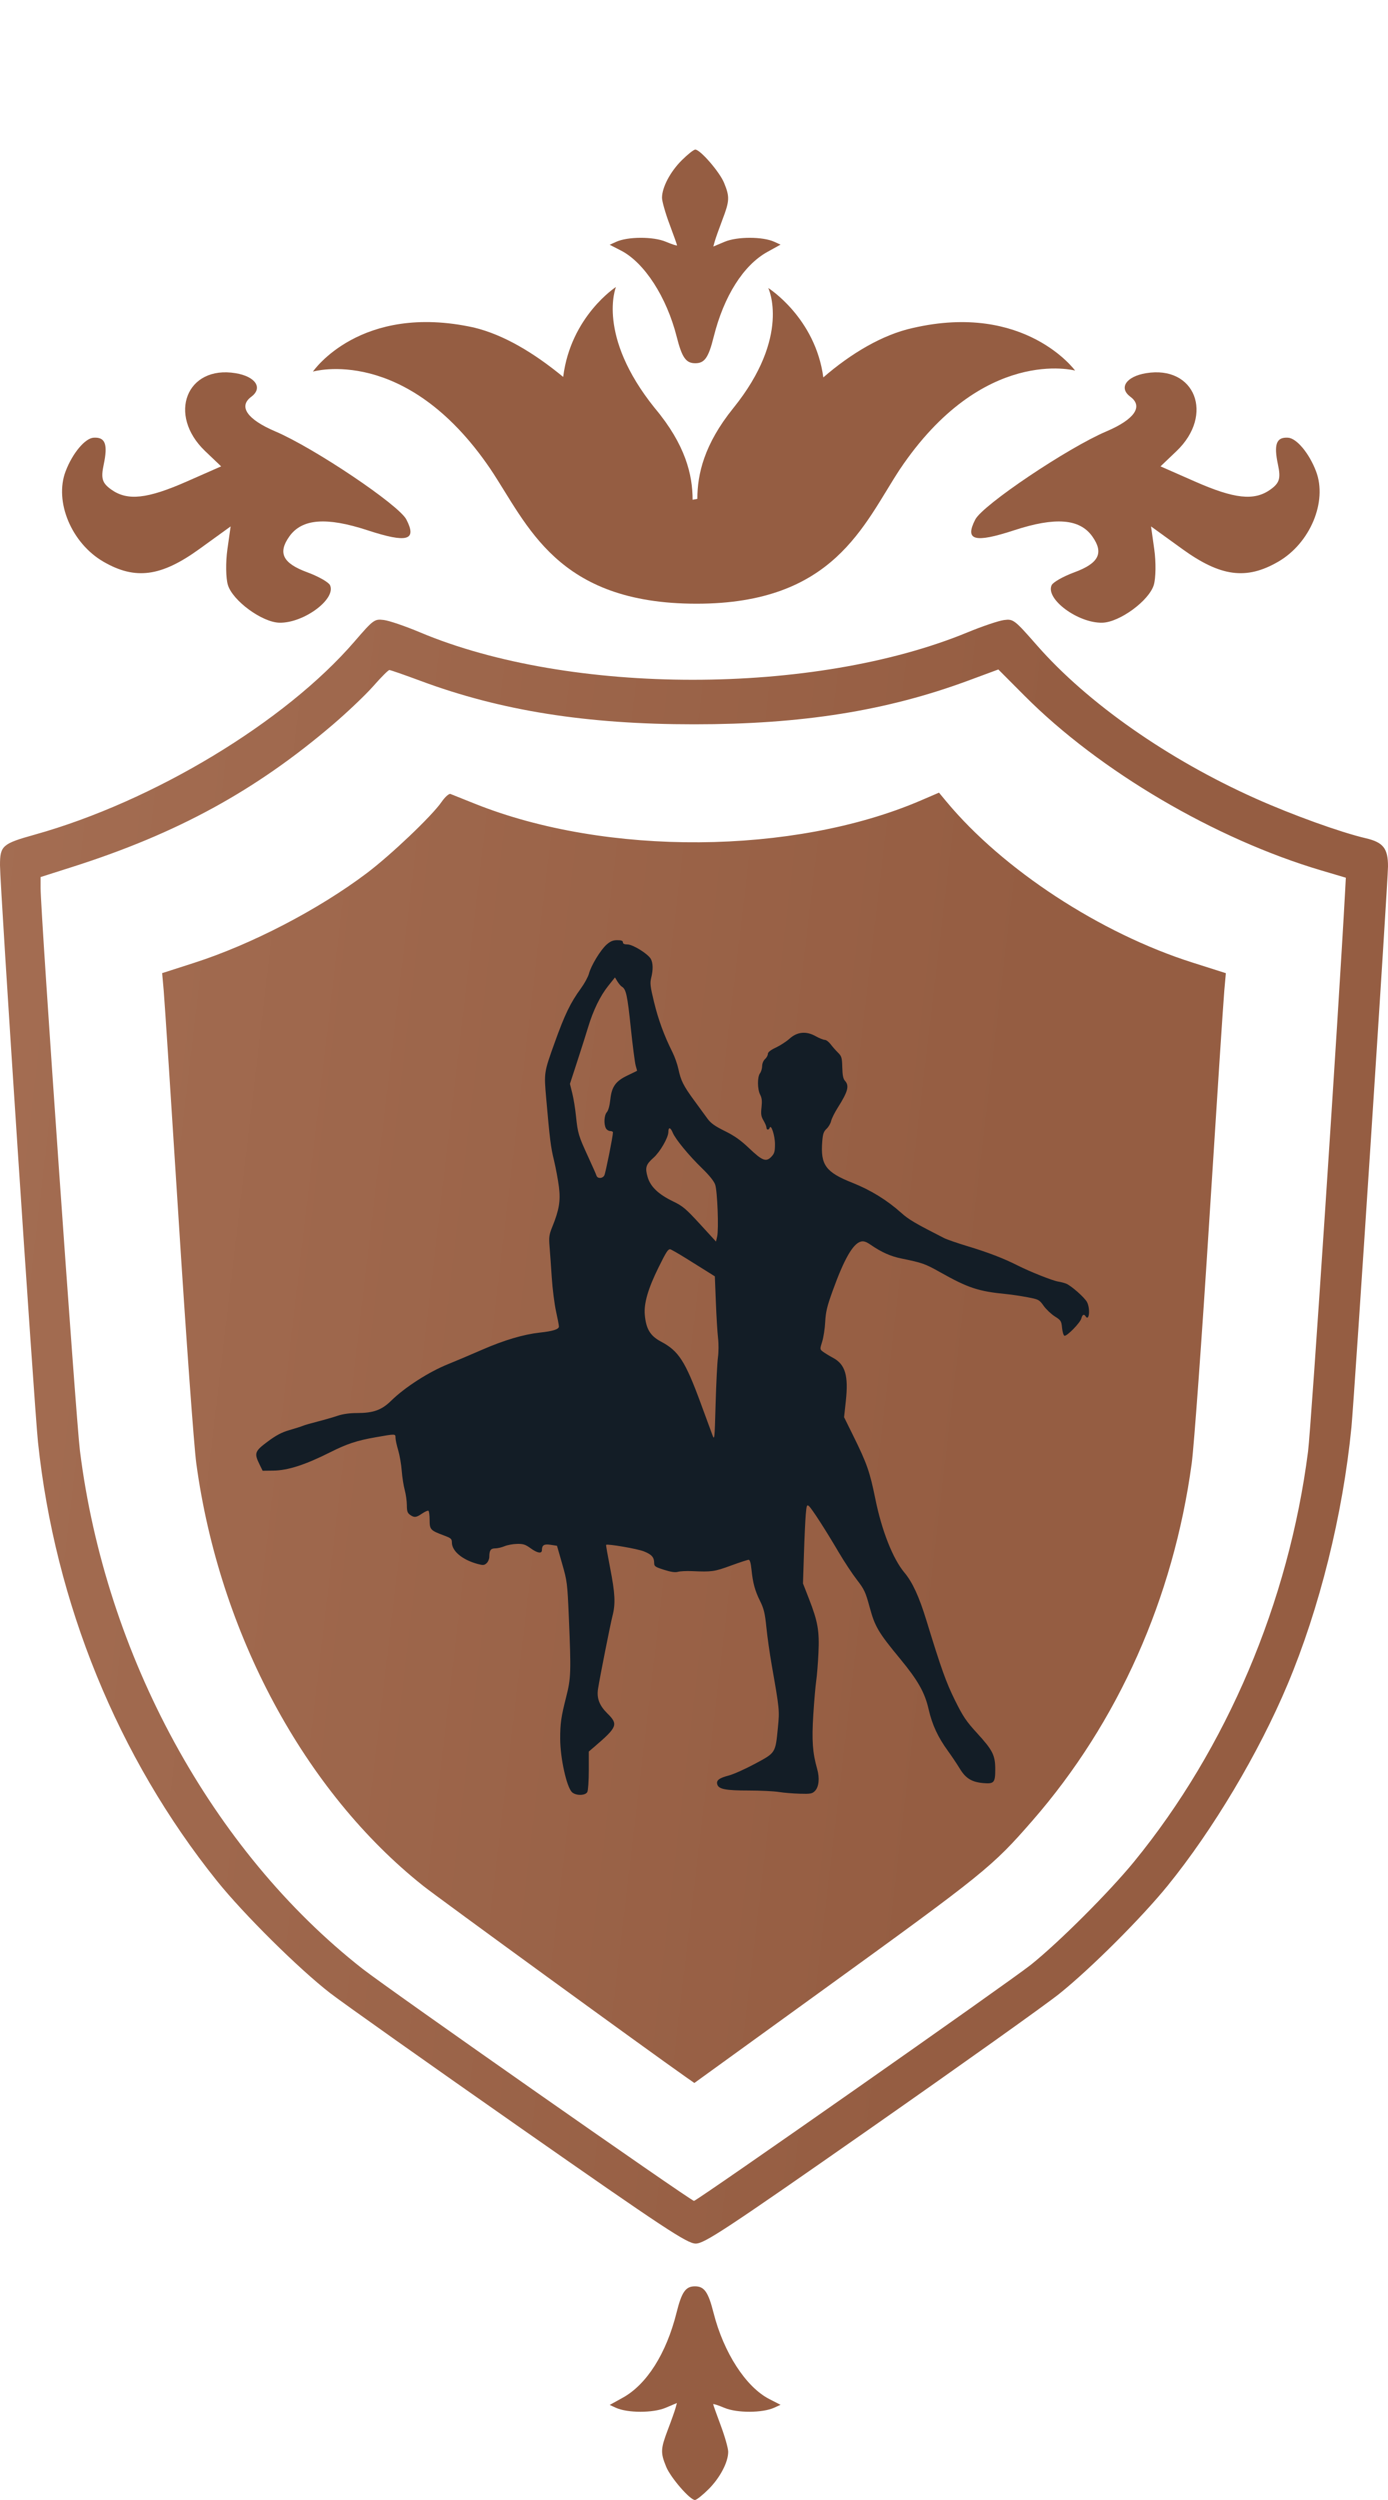
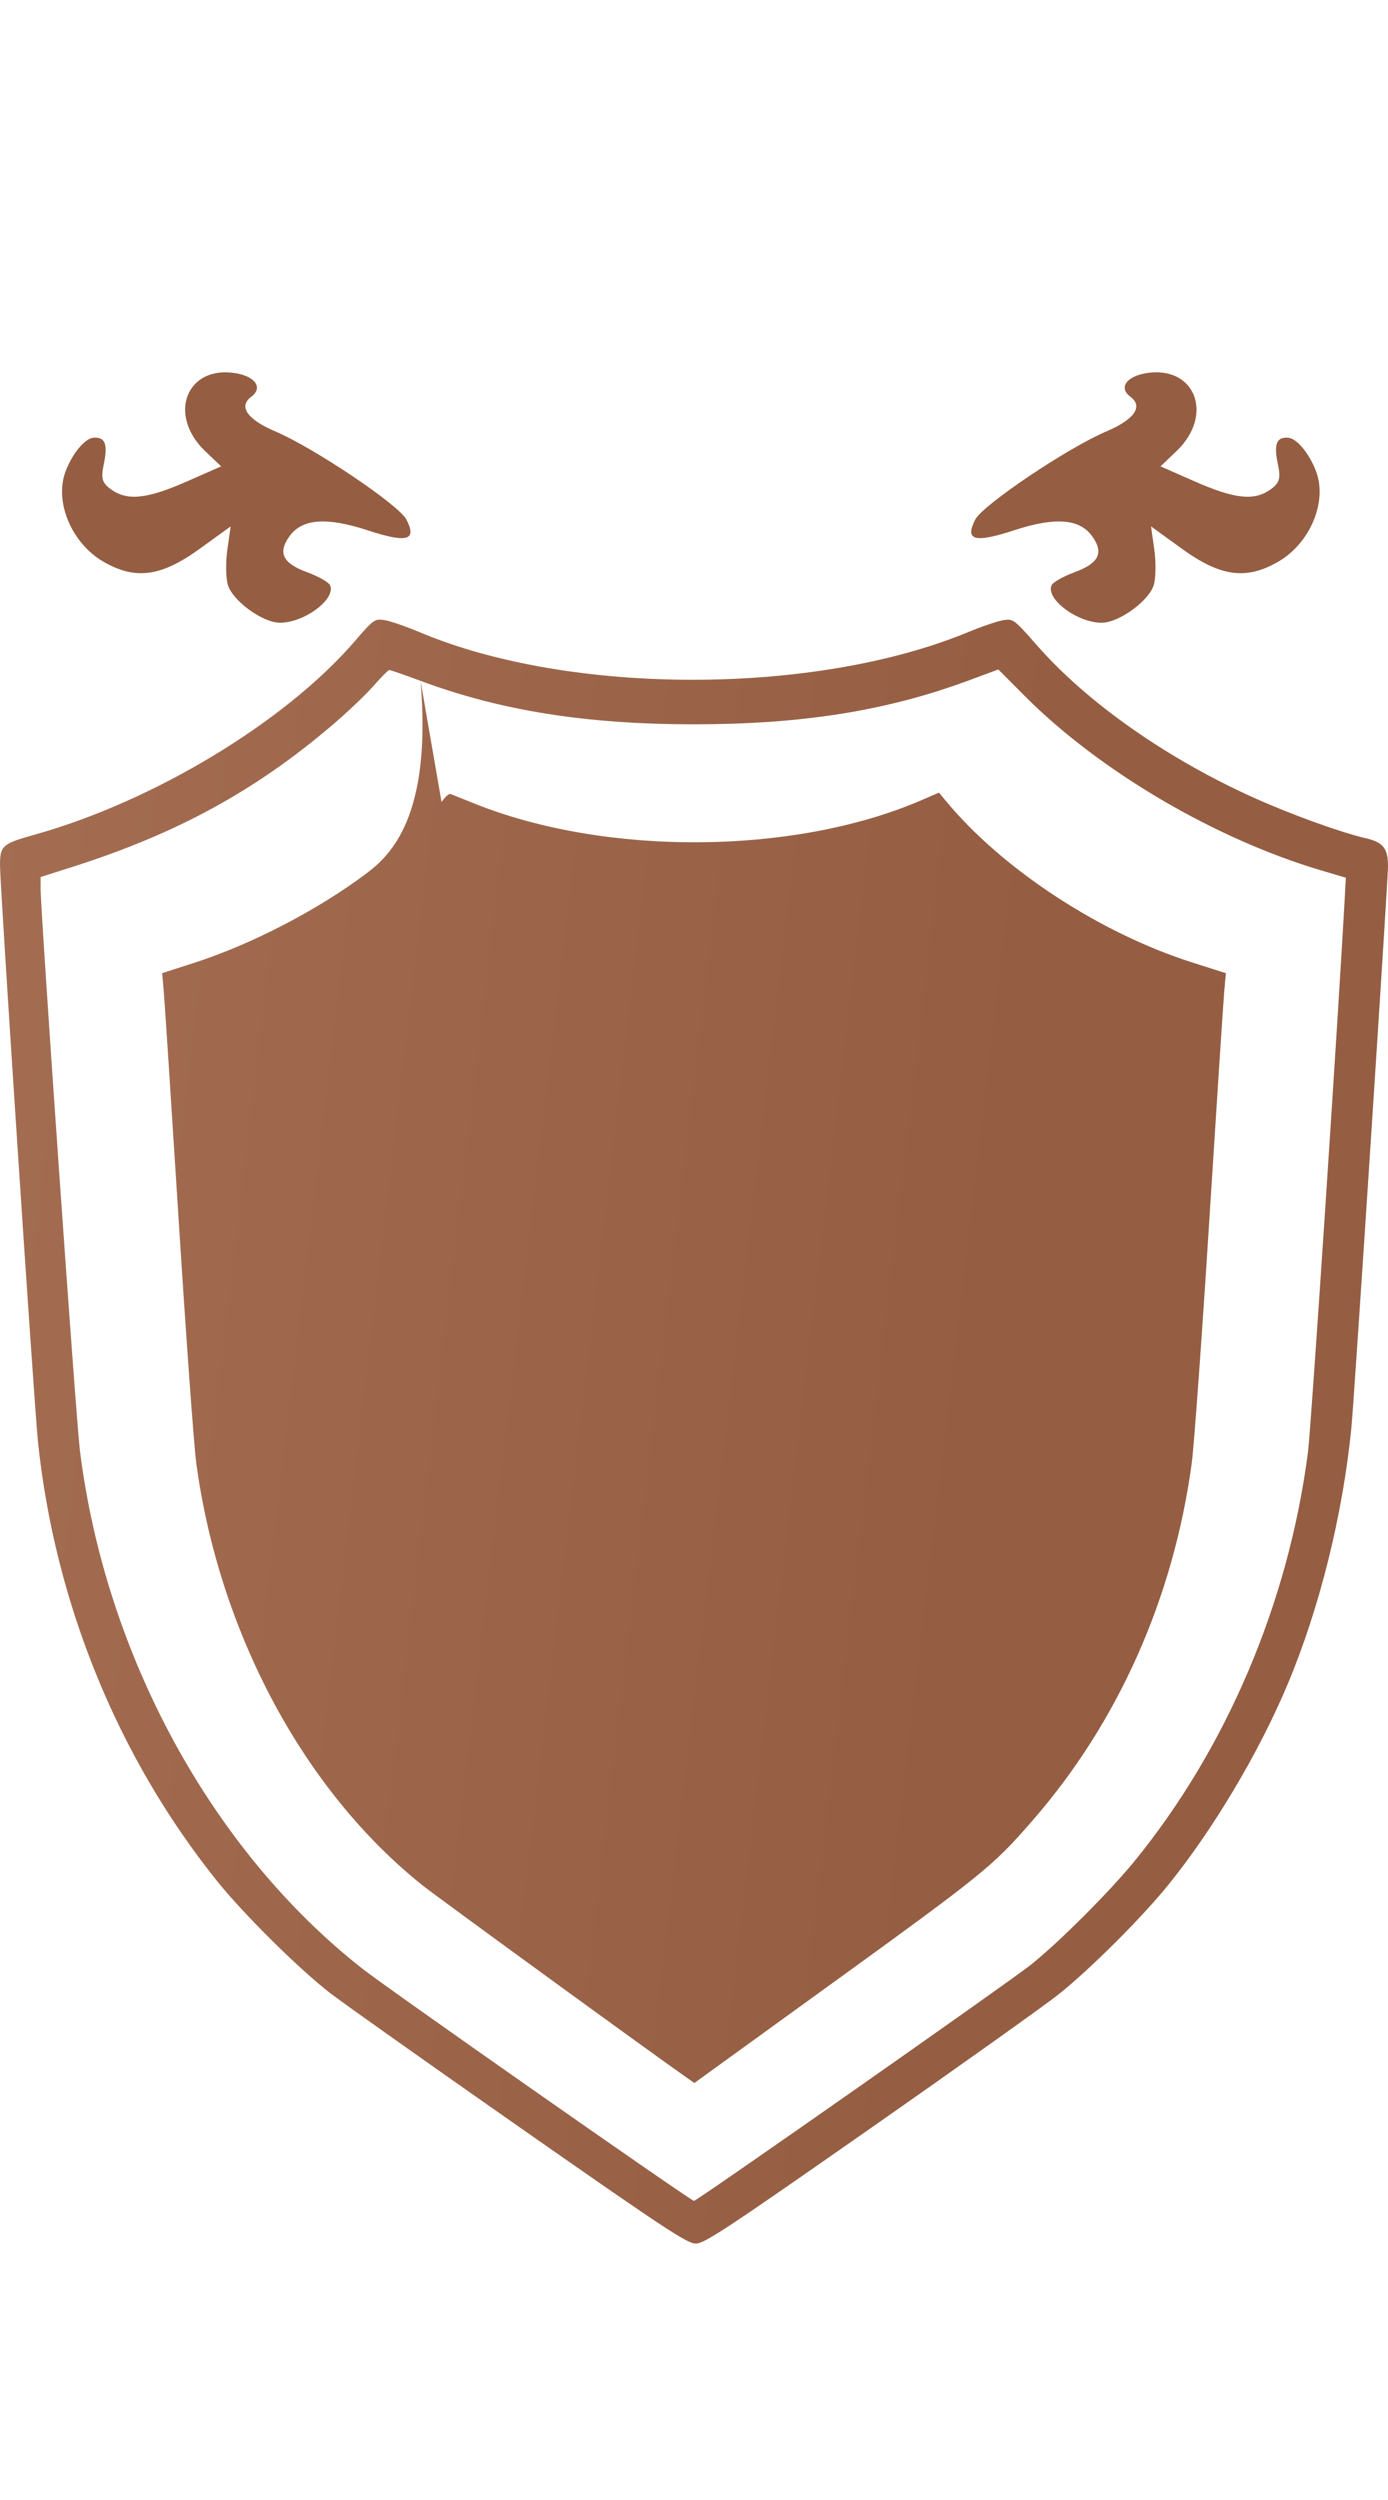
<svg xmlns="http://www.w3.org/2000/svg" width="65" height="117" viewBox="0 0 65 117" fill="none">
-   <path fill-rule="evenodd" clip-rule="evenodd" d="M16.601 30.023C13.352 33.789 7.19 37.507 1.621 39.063C0.108 39.485 0 39.58 0 40.494C0 41.48 1.606 65.854 1.779 67.492C2.574 75.026 5.52 82.245 10.158 88.024C11.407 89.58 13.987 92.136 15.458 93.275C16.05 93.733 20.042 96.558 24.328 99.553C31.12 104.299 32.179 104.998 32.58 105C32.983 105.002 33.981 104.344 40.752 99.614C44.994 96.65 48.978 93.814 49.605 93.311C51.076 92.132 53.455 89.759 54.683 88.247C56.803 85.637 58.953 82.031 60.298 78.828C61.795 75.268 62.883 70.891 63.287 66.804C63.415 65.514 65 41.214 65 40.547C65 39.703 64.776 39.42 63.957 39.229C62.779 38.954 60.528 38.143 58.8 37.371C54.701 35.541 50.928 32.901 48.568 30.211C47.503 28.998 47.455 28.961 47.017 29.018C46.768 29.051 46.001 29.309 45.313 29.593C38.133 32.554 26.706 32.554 19.667 29.593C18.99 29.308 18.23 29.048 17.978 29.016C17.537 28.96 17.488 28.996 16.601 30.023ZM19.695 31.865C23.45 33.262 27.46 33.898 32.5 33.898C37.556 33.898 41.514 33.268 45.336 31.855L46.752 31.331L47.989 32.572C51.493 36.087 56.899 39.264 61.891 40.741L63.026 41.077L62.993 41.687C62.687 47.358 61.399 66.818 61.256 67.929C60.352 74.973 57.45 81.813 53.112 87.122C51.95 88.544 49.59 90.901 48.275 91.952C47.3 92.731 32.636 103.002 32.499 103.002C32.354 103.002 18.18 93.083 16.979 92.141C9.926 86.613 4.939 77.473 3.742 67.883C3.559 66.417 1.901 42.715 1.901 41.563V41.046L3.389 40.572C8.306 39.006 11.978 36.999 15.612 33.891C16.289 33.312 17.136 32.505 17.494 32.097C17.851 31.69 18.185 31.357 18.235 31.357C18.286 31.357 18.943 31.586 19.695 31.865ZM20.677 37.533C20.23 38.182 18.303 40.016 17.172 40.867C14.91 42.572 11.772 44.2 9.086 45.063L7.593 45.543L7.666 46.358C7.706 46.807 8.022 51.647 8.368 57.114C8.714 62.581 9.085 67.701 9.193 68.492C10.275 76.438 14.262 83.851 19.829 88.267C20.53 88.823 30.437 96.028 32.128 97.212L32.517 97.484L38.4 93.23C46.127 87.643 46.455 87.378 48.35 85.205C52.356 80.612 54.949 74.801 55.807 68.492C55.915 67.701 56.286 62.581 56.631 57.114C56.977 51.647 57.293 46.807 57.334 46.359L57.407 45.545L55.85 45.05C51.522 43.677 46.965 40.697 44.316 37.509L43.973 37.096L43.115 37.465C37.173 40.014 28.391 40.077 22.237 37.614C21.679 37.391 21.166 37.186 21.096 37.158C21.027 37.131 20.838 37.299 20.677 37.533Z" fill="url(#paint0_linear_357_832)" />
+   <path fill-rule="evenodd" clip-rule="evenodd" d="M16.601 30.023C13.352 33.789 7.19 37.507 1.621 39.063C0.108 39.485 0 39.58 0 40.494C0 41.48 1.606 65.854 1.779 67.492C2.574 75.026 5.52 82.245 10.158 88.024C11.407 89.58 13.987 92.136 15.458 93.275C16.05 93.733 20.042 96.558 24.328 99.553C31.12 104.299 32.179 104.998 32.58 105C32.983 105.002 33.981 104.344 40.752 99.614C44.994 96.65 48.978 93.814 49.605 93.311C51.076 92.132 53.455 89.759 54.683 88.247C56.803 85.637 58.953 82.031 60.298 78.828C61.795 75.268 62.883 70.891 63.287 66.804C63.415 65.514 65 41.214 65 40.547C65 39.703 64.776 39.42 63.957 39.229C62.779 38.954 60.528 38.143 58.8 37.371C54.701 35.541 50.928 32.901 48.568 30.211C47.503 28.998 47.455 28.961 47.017 29.018C46.768 29.051 46.001 29.309 45.313 29.593C38.133 32.554 26.706 32.554 19.667 29.593C18.99 29.308 18.23 29.048 17.978 29.016C17.537 28.96 17.488 28.996 16.601 30.023ZM19.695 31.865C23.45 33.262 27.46 33.898 32.5 33.898C37.556 33.898 41.514 33.268 45.336 31.855L46.752 31.331L47.989 32.572C51.493 36.087 56.899 39.264 61.891 40.741L63.026 41.077L62.993 41.687C62.687 47.358 61.399 66.818 61.256 67.929C60.352 74.973 57.45 81.813 53.112 87.122C51.95 88.544 49.59 90.901 48.275 91.952C47.3 92.731 32.636 103.002 32.499 103.002C32.354 103.002 18.18 93.083 16.979 92.141C9.926 86.613 4.939 77.473 3.742 67.883C3.559 66.417 1.901 42.715 1.901 41.563V41.046L3.389 40.572C8.306 39.006 11.978 36.999 15.612 33.891C16.289 33.312 17.136 32.505 17.494 32.097C17.851 31.69 18.185 31.357 18.235 31.357C18.286 31.357 18.943 31.586 19.695 31.865ZC20.23 38.182 18.303 40.016 17.172 40.867C14.91 42.572 11.772 44.2 9.086 45.063L7.593 45.543L7.666 46.358C7.706 46.807 8.022 51.647 8.368 57.114C8.714 62.581 9.085 67.701 9.193 68.492C10.275 76.438 14.262 83.851 19.829 88.267C20.53 88.823 30.437 96.028 32.128 97.212L32.517 97.484L38.4 93.23C46.127 87.643 46.455 87.378 48.35 85.205C52.356 80.612 54.949 74.801 55.807 68.492C55.915 67.701 56.286 62.581 56.631 57.114C56.977 51.647 57.293 46.807 57.334 46.359L57.407 45.545L55.85 45.05C51.522 43.677 46.965 40.697 44.316 37.509L43.973 37.096L43.115 37.465C37.173 40.014 28.391 40.077 22.237 37.614C21.679 37.391 21.166 37.186 21.096 37.158C21.027 37.131 20.838 37.299 20.677 37.533Z" fill="url(#paint0_linear_357_832)" />
  <path fill-rule="evenodd" clip-rule="evenodd" d="M3.073 22.056C2.533 23.474 3.349 25.424 4.846 26.289C6.336 27.151 7.541 26.991 9.338 25.693L10.801 24.636L10.648 25.715C10.565 26.308 10.575 27.055 10.671 27.374C10.893 28.113 12.275 29.125 13.085 29.143C14.219 29.167 15.744 28.041 15.458 27.392C15.396 27.25 14.915 26.977 14.389 26.783C13.243 26.362 13.001 25.879 13.549 25.107C14.139 24.275 15.281 24.185 17.212 24.817C19.07 25.425 19.538 25.296 19.03 24.312C18.676 23.628 14.707 20.962 12.893 20.19C11.576 19.63 11.154 19.023 11.766 18.57C12.324 18.157 11.97 17.621 11.036 17.466C8.737 17.084 7.826 19.414 9.609 21.114L10.356 21.826L8.745 22.535C6.895 23.35 5.97 23.449 5.217 22.916C4.785 22.609 4.718 22.394 4.855 21.751C5.059 20.791 4.933 20.451 4.386 20.484C3.982 20.508 3.395 21.211 3.073 22.056Z" fill="#955D42" />
  <path fill-rule="evenodd" clip-rule="evenodd" d="M61.63 22.056C62.171 23.474 61.355 25.424 59.857 26.289C58.367 27.151 57.162 26.991 55.365 25.693L53.903 24.636L54.055 25.715C54.139 26.308 54.128 27.055 54.033 27.374C53.811 28.113 52.428 29.125 51.618 29.143C50.485 29.167 48.959 28.041 49.245 27.392C49.307 27.25 49.788 26.977 50.315 26.783C51.46 26.362 51.702 25.879 51.154 25.107C50.565 24.275 49.422 24.185 47.492 24.817C45.633 25.425 45.165 25.296 45.673 24.312C46.027 23.628 49.996 20.962 51.81 20.19C53.127 19.63 53.549 19.023 52.937 18.57C52.379 18.157 52.734 17.621 53.667 17.466C55.966 17.084 56.878 19.414 55.094 21.114L54.347 21.826L55.959 22.535C57.809 23.35 58.734 23.449 59.486 22.916C59.918 22.609 59.985 22.394 59.848 21.751C59.644 20.791 59.77 20.451 60.317 20.484C60.721 20.508 61.308 21.211 61.63 22.056Z" fill="#955D42" />
-   <path fill-rule="evenodd" clip-rule="evenodd" d="M31.925 7.503C31.387 8.038 31.002 8.769 31.002 9.256C31.002 9.419 31.16 9.976 31.354 10.493C31.547 11.009 31.706 11.455 31.706 11.483C31.706 11.511 31.468 11.434 31.178 11.312C30.591 11.065 29.396 11.069 28.848 11.32L28.552 11.455L29.078 11.725C30.175 12.287 31.219 13.9 31.691 15.764C31.936 16.735 32.123 17 32.56 17C32.997 17 33.18 16.738 33.422 15.766C33.897 13.861 34.816 12.408 35.939 11.788L36.552 11.449L36.264 11.317C35.721 11.068 34.526 11.067 33.937 11.314L33.405 11.538L33.471 11.297C33.508 11.164 33.668 10.713 33.827 10.294C34.17 9.394 34.178 9.216 33.908 8.556C33.699 8.046 32.792 7 32.559 7C32.488 7 32.203 7.226 31.925 7.503Z" fill="#955D42" />
-   <path fill-rule="evenodd" clip-rule="evenodd" d="M33.179 116.498C33.717 115.963 34.102 115.231 34.102 114.744C34.102 114.581 33.944 114.024 33.751 113.508C33.557 112.991 33.399 112.545 33.399 112.517C33.399 112.489 33.636 112.566 33.926 112.688C34.514 112.935 35.708 112.931 36.257 112.68L36.552 112.545L36.027 112.276C34.929 111.713 33.886 110.1 33.414 108.236C33.168 107.265 32.981 107 32.545 107C32.108 107 31.924 107.262 31.682 108.234C31.207 110.139 30.288 111.592 29.165 112.212L28.552 112.551L28.84 112.683C29.384 112.932 30.579 112.934 31.168 112.686L31.699 112.462L31.633 112.703C31.597 112.836 31.437 113.287 31.277 113.706C30.935 114.607 30.926 114.785 31.197 115.445C31.405 115.954 32.312 117 32.545 117C32.616 117 32.901 116.774 33.179 116.498Z" fill="#955D42" />
-   <path d="M42.127 21.984C40.435 24.567 39.052 28.254 32.622 28.254C26.052 28.254 24.719 24.561 22.956 21.934C18.994 16.114 14.654 17.391 14.654 17.391C14.654 17.391 16.859 14.157 22.192 15.328C23.592 15.666 25.001 16.511 26.374 17.64C26.728 14.8 28.845 13.431 28.845 13.431C28.845 13.431 27.916 15.686 30.663 19.099C32.107 20.816 32.435 22.233 32.435 23.389L32.657 23.347C32.657 22.192 32.975 20.791 34.339 19.102C37.067 15.723 35.977 13.478 35.977 13.478C35.977 13.478 38.183 14.867 38.556 17.663C39.849 16.541 41.328 15.663 42.737 15.352C48.008 14.13 50.347 17.343 50.347 17.343C50.347 17.343 46.024 16.167 42.127 21.984Z" fill="#955D42" />
-   <path fill-rule="evenodd" clip-rule="evenodd" d="M28.405 44.209C28.124 44.456 27.678 45.19 27.58 45.568C27.541 45.715 27.373 46.024 27.206 46.254C26.707 46.94 26.451 47.471 25.968 48.816C25.473 50.196 25.473 50.2 25.578 51.395C25.748 53.336 25.791 53.674 25.942 54.299C26.03 54.666 26.135 55.23 26.175 55.552C26.255 56.205 26.184 56.628 25.862 57.421C25.716 57.78 25.7 57.895 25.735 58.332C25.758 58.607 25.805 59.267 25.84 59.798C25.875 60.33 25.965 61.035 26.038 61.365C26.112 61.695 26.173 62.016 26.174 62.079C26.176 62.21 25.899 62.298 25.277 62.366C24.514 62.45 23.607 62.719 22.581 63.166C22.014 63.413 21.299 63.716 20.991 63.839C20.083 64.203 18.962 64.923 18.317 65.555C17.872 65.992 17.484 66.131 16.71 66.131C16.372 66.131 16.054 66.176 15.807 66.259C15.598 66.33 15.18 66.45 14.878 66.527C14.576 66.604 14.261 66.695 14.179 66.73C14.097 66.764 13.813 66.855 13.55 66.93C13.193 67.033 12.933 67.17 12.535 67.466C11.928 67.917 11.895 68.007 12.152 68.531L12.299 68.831L12.798 68.825C13.476 68.818 14.287 68.557 15.455 67.97C16.252 67.57 16.706 67.42 17.585 67.265C18.533 67.098 18.522 67.098 18.522 67.291C18.522 67.379 18.578 67.641 18.648 67.874C18.717 68.107 18.792 68.538 18.813 68.831C18.835 69.124 18.898 69.529 18.953 69.731C19.008 69.932 19.053 70.253 19.053 70.444C19.054 70.725 19.082 70.809 19.202 70.894C19.402 71.034 19.486 71.025 19.768 70.834C19.9 70.744 20.033 70.685 20.064 70.704C20.094 70.723 20.119 70.916 20.119 71.133C20.119 71.584 20.156 71.624 20.79 71.86C21.122 71.984 21.162 72.019 21.162 72.189C21.162 72.593 21.653 73.001 22.373 73.195C22.622 73.262 22.678 73.257 22.788 73.158C22.857 73.095 22.914 72.96 22.914 72.859C22.914 72.558 22.98 72.464 23.19 72.464C23.297 72.464 23.493 72.419 23.625 72.363C23.757 72.308 24.02 72.259 24.21 72.255C24.499 72.248 24.603 72.281 24.843 72.455C25.165 72.689 25.376 72.725 25.378 72.547C25.38 72.309 25.477 72.251 25.788 72.297L26.084 72.342L26.326 73.186C26.56 74.004 26.57 74.083 26.639 75.697C26.747 78.257 26.738 78.537 26.516 79.409C26.276 80.353 26.232 80.659 26.234 81.384C26.236 82.277 26.532 83.619 26.781 83.869C26.956 84.045 27.41 84.043 27.504 83.867C27.542 83.796 27.573 83.341 27.573 82.856V81.973L27.851 81.735C28.913 80.824 28.961 80.699 28.441 80.186C28.068 79.818 27.938 79.477 28.006 79.039C28.089 78.501 28.58 76.024 28.682 75.63C28.83 75.056 28.806 74.571 28.571 73.374C28.457 72.792 28.373 72.309 28.384 72.299C28.45 72.241 29.859 72.485 30.155 72.605C30.525 72.755 30.635 72.881 30.635 73.155C30.635 73.302 30.688 73.338 31.098 73.467C31.42 73.569 31.617 73.598 31.747 73.561C31.849 73.532 32.142 73.517 32.399 73.528C33.336 73.57 33.454 73.553 34.219 73.273C34.635 73.121 35.014 72.997 35.06 72.997C35.116 72.997 35.161 73.151 35.191 73.447C35.258 74.094 35.352 74.439 35.595 74.93C35.774 75.292 35.822 75.495 35.89 76.163C35.935 76.603 36.045 77.383 36.135 77.897C36.505 80.005 36.509 80.042 36.43 80.844C36.311 82.054 36.332 82.021 35.36 82.543C34.903 82.789 34.35 83.036 34.131 83.093C33.673 83.212 33.531 83.323 33.592 83.516C33.661 83.734 33.985 83.796 35.054 83.796C35.607 83.797 36.244 83.827 36.469 83.864C36.694 83.9 37.135 83.938 37.449 83.946C37.952 83.961 38.035 83.946 38.159 83.822C38.349 83.632 38.392 83.225 38.268 82.789C38.052 82.028 38.011 81.457 38.087 80.249C38.127 79.615 38.188 78.901 38.223 78.663C38.258 78.425 38.306 77.84 38.328 77.363C38.377 76.329 38.301 75.892 37.885 74.827L37.604 74.106L37.648 72.735C37.672 71.981 37.711 71.146 37.733 70.88C37.77 70.455 37.787 70.407 37.877 70.48C38.007 70.586 38.656 71.59 39.267 72.63C39.526 73.07 39.912 73.655 40.125 73.93C40.477 74.386 40.531 74.501 40.728 75.225C40.973 76.128 41.131 76.395 42.151 77.63C42.989 78.645 43.309 79.21 43.488 79.996C43.653 80.718 43.923 81.3 44.389 81.94C44.566 82.184 44.819 82.561 44.95 82.777C45.225 83.23 45.51 83.403 46.059 83.45C46.551 83.491 46.608 83.425 46.608 82.809C46.608 82.146 46.49 81.912 45.751 81.105C45.248 80.556 45.101 80.338 44.725 79.581C44.306 78.737 44.079 78.103 43.382 75.83C43.041 74.72 42.732 74.048 42.353 73.596C41.813 72.952 41.292 71.632 40.991 70.145C40.735 68.882 40.599 68.494 39.966 67.211L39.528 66.325L39.609 65.578C39.74 64.379 39.586 63.857 39.012 63.547C38.827 63.447 38.611 63.315 38.533 63.255C38.392 63.146 38.392 63.139 38.503 62.788C38.565 62.592 38.629 62.177 38.644 61.865C38.668 61.403 38.731 61.139 38.986 60.432C39.53 58.922 39.945 58.199 40.319 58.105C40.444 58.073 40.563 58.112 40.77 58.254C41.286 58.608 41.705 58.794 42.212 58.898C43.185 59.096 43.32 59.143 44.013 59.532C45.343 60.28 45.813 60.435 47.141 60.565C47.379 60.588 47.818 60.654 48.117 60.711C48.642 60.811 48.668 60.825 48.875 61.114C48.993 61.279 49.228 61.501 49.397 61.608C49.684 61.79 49.705 61.823 49.736 62.145C49.755 62.334 49.804 62.499 49.847 62.513C49.958 62.55 50.589 61.906 50.64 61.703C50.684 61.525 50.763 61.483 50.835 61.598C51.003 61.872 51.069 61.258 50.906 60.94C50.794 60.724 50.156 60.162 49.921 60.072C49.831 60.038 49.667 59.995 49.556 59.978C49.294 59.937 48.246 59.521 47.665 59.228C46.994 58.889 46.282 58.616 45.31 58.322C44.834 58.178 44.34 58.007 44.212 57.942C42.864 57.257 42.559 57.078 42.207 56.763C41.537 56.164 40.773 55.694 39.921 55.356C38.664 54.857 38.418 54.52 38.506 53.417C38.534 53.065 38.573 52.953 38.709 52.827C38.801 52.741 38.896 52.579 38.921 52.465C38.946 52.352 39.084 52.074 39.228 51.846C39.71 51.085 39.782 50.816 39.571 50.583C39.486 50.489 39.453 50.322 39.444 49.952C39.432 49.496 39.413 49.432 39.243 49.263C39.139 49.161 38.984 48.985 38.899 48.872C38.814 48.759 38.691 48.666 38.625 48.666C38.559 48.666 38.365 48.588 38.193 48.492C37.753 48.245 37.331 48.287 36.971 48.613C36.829 48.741 36.544 48.927 36.336 49.025C36.082 49.145 35.959 49.243 35.959 49.325C35.959 49.391 35.899 49.5 35.826 49.566C35.749 49.636 35.692 49.774 35.691 49.893C35.69 50.007 35.645 50.158 35.591 50.229C35.462 50.401 35.466 50.98 35.599 51.233C35.678 51.383 35.694 51.53 35.662 51.821C35.626 52.143 35.642 52.248 35.756 52.441C35.831 52.569 35.893 52.717 35.893 52.77C35.893 52.888 36.004 52.897 36.043 52.783C36.109 52.587 36.292 53.147 36.292 53.542C36.292 53.897 36.267 53.984 36.123 54.136C35.876 54.393 35.702 54.327 35.085 53.741C34.684 53.36 34.397 53.157 33.942 52.932C33.48 52.704 33.286 52.566 33.133 52.356C33.022 52.204 32.739 51.817 32.505 51.497C32.004 50.813 31.884 50.573 31.77 50.033C31.724 49.813 31.597 49.454 31.487 49.235C31.102 48.466 30.831 47.728 30.628 46.894C30.451 46.163 30.433 46.012 30.496 45.762C30.59 45.386 30.584 45.071 30.479 44.88C30.346 44.641 29.639 44.201 29.387 44.2C29.239 44.2 29.171 44.169 29.171 44.1C29.171 44.028 29.097 44 28.907 44C28.706 44 28.586 44.05 28.405 44.209ZM29.123 46.177C29.319 46.293 29.381 46.577 29.538 48.084C29.627 48.936 29.731 49.738 29.768 49.866C29.805 49.994 29.836 50.103 29.836 50.109C29.836 50.115 29.646 50.209 29.413 50.319C28.835 50.589 28.646 50.849 28.581 51.457C28.55 51.745 28.488 51.975 28.418 52.051C28.292 52.191 28.268 52.604 28.374 52.804C28.412 52.875 28.502 52.932 28.574 52.932C28.646 52.932 28.705 52.961 28.705 52.995C28.705 53.173 28.359 54.899 28.301 55.007C28.217 55.165 27.98 55.17 27.932 55.016C27.911 54.952 27.736 54.554 27.541 54.132C27.094 53.162 27.057 53.039 26.975 52.248C26.939 51.889 26.859 51.4 26.799 51.161L26.69 50.725L27.031 49.679C27.219 49.104 27.448 48.383 27.54 48.078C27.778 47.288 28.107 46.611 28.478 46.146L28.799 45.744L28.914 45.933C28.977 46.037 29.071 46.147 29.123 46.177ZM31.505 53.011C31.63 53.314 32.262 54.081 32.877 54.676C33.221 55.01 33.435 55.276 33.492 55.443C33.596 55.746 33.664 57.526 33.585 57.868L33.53 58.105L32.781 57.288C32.112 56.561 31.975 56.445 31.516 56.223C30.831 55.892 30.459 55.536 30.328 55.083C30.201 54.648 30.247 54.498 30.599 54.187C30.911 53.912 31.3 53.238 31.3 52.973C31.3 52.736 31.399 52.754 31.505 53.011ZM32.155 58.907C32.545 59.15 33.002 59.435 33.17 59.541L33.476 59.733L33.524 60.949C33.55 61.618 33.597 62.375 33.627 62.632C33.658 62.893 33.655 63.288 33.621 63.531C33.588 63.77 33.539 64.745 33.512 65.698C33.464 67.417 33.462 67.428 33.352 67.131C33.291 66.966 33.044 66.294 32.802 65.638C32.087 63.7 31.779 63.224 30.958 62.789C30.45 62.52 30.254 62.197 30.195 61.527C30.148 60.997 30.352 60.298 30.848 59.298C31.2 58.588 31.279 58.465 31.381 58.465C31.417 58.465 31.765 58.664 32.155 58.907Z" fill="#131D26" />
  <defs>
    <linearGradient id="paint0_linear_357_832" x1="41.506" y1="104.867" x2="-29.511" y2="96.464" gradientUnits="userSpaceOnUse">
      <stop stop-color="#955D42" />
      <stop stop-color="#955D42" />
      <stop stop-color="#955D42" />
      <stop offset="1" stop-color="#AA7459" />
    </linearGradient>
  </defs>
</svg>